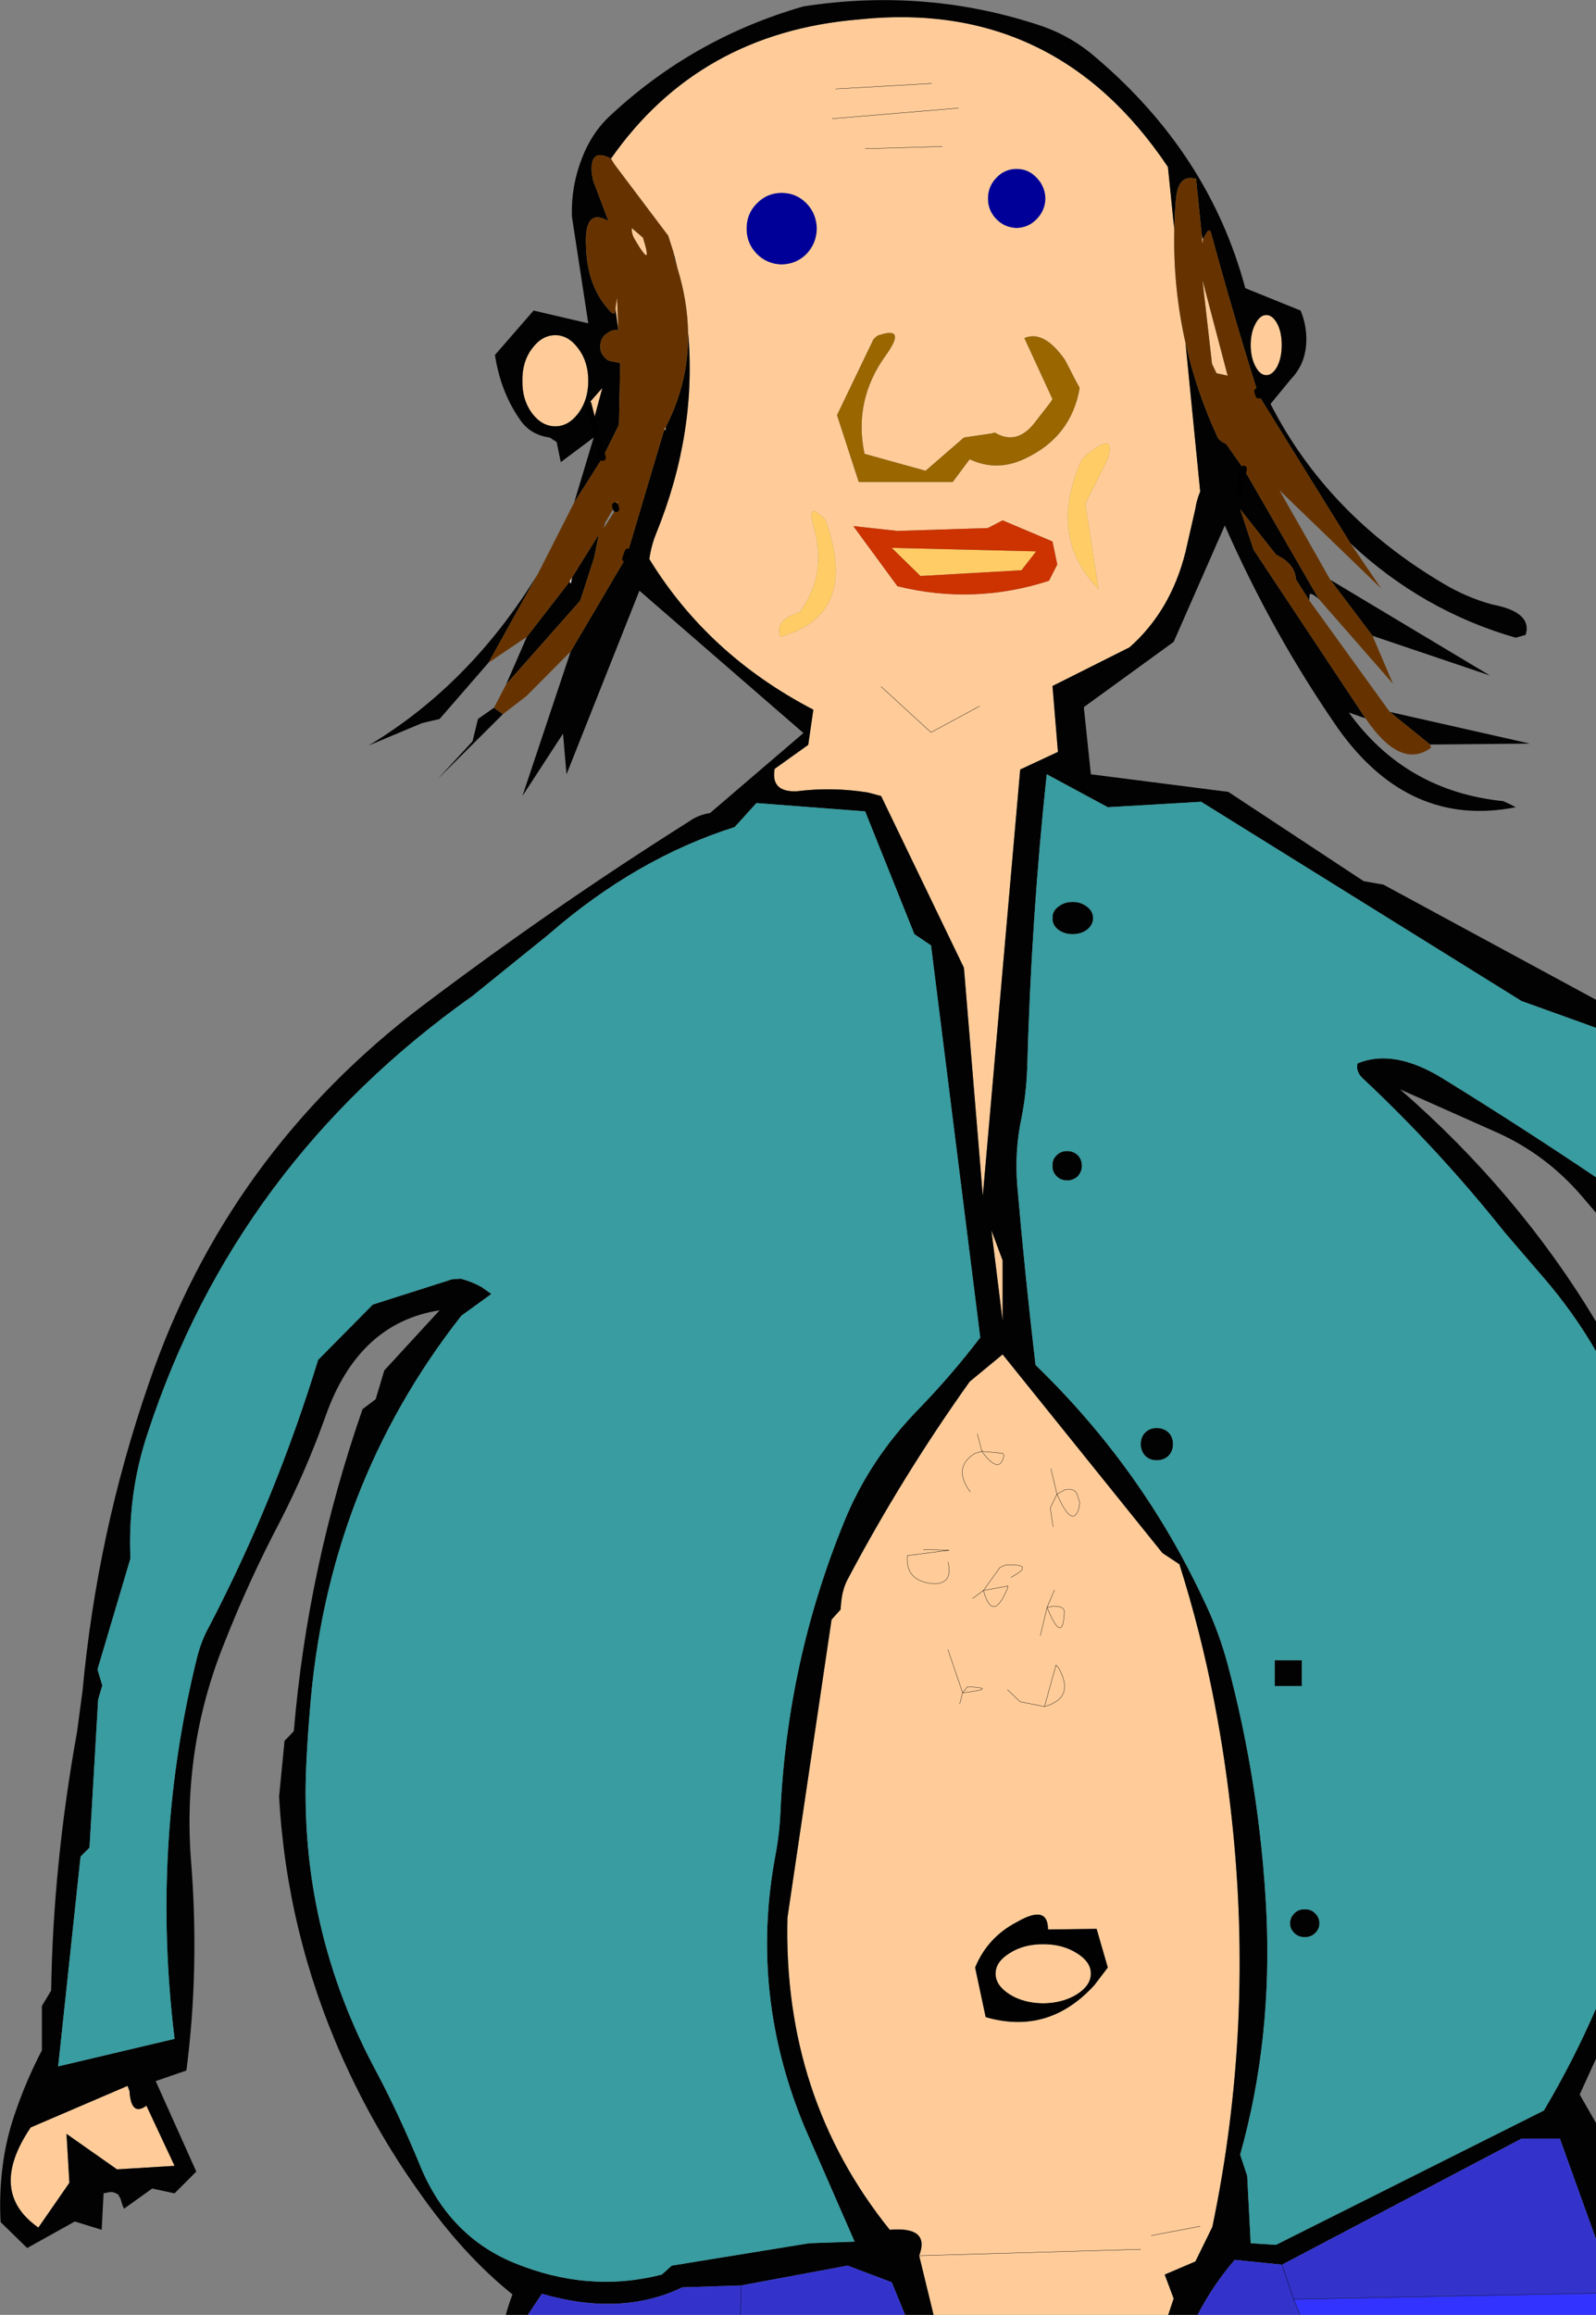
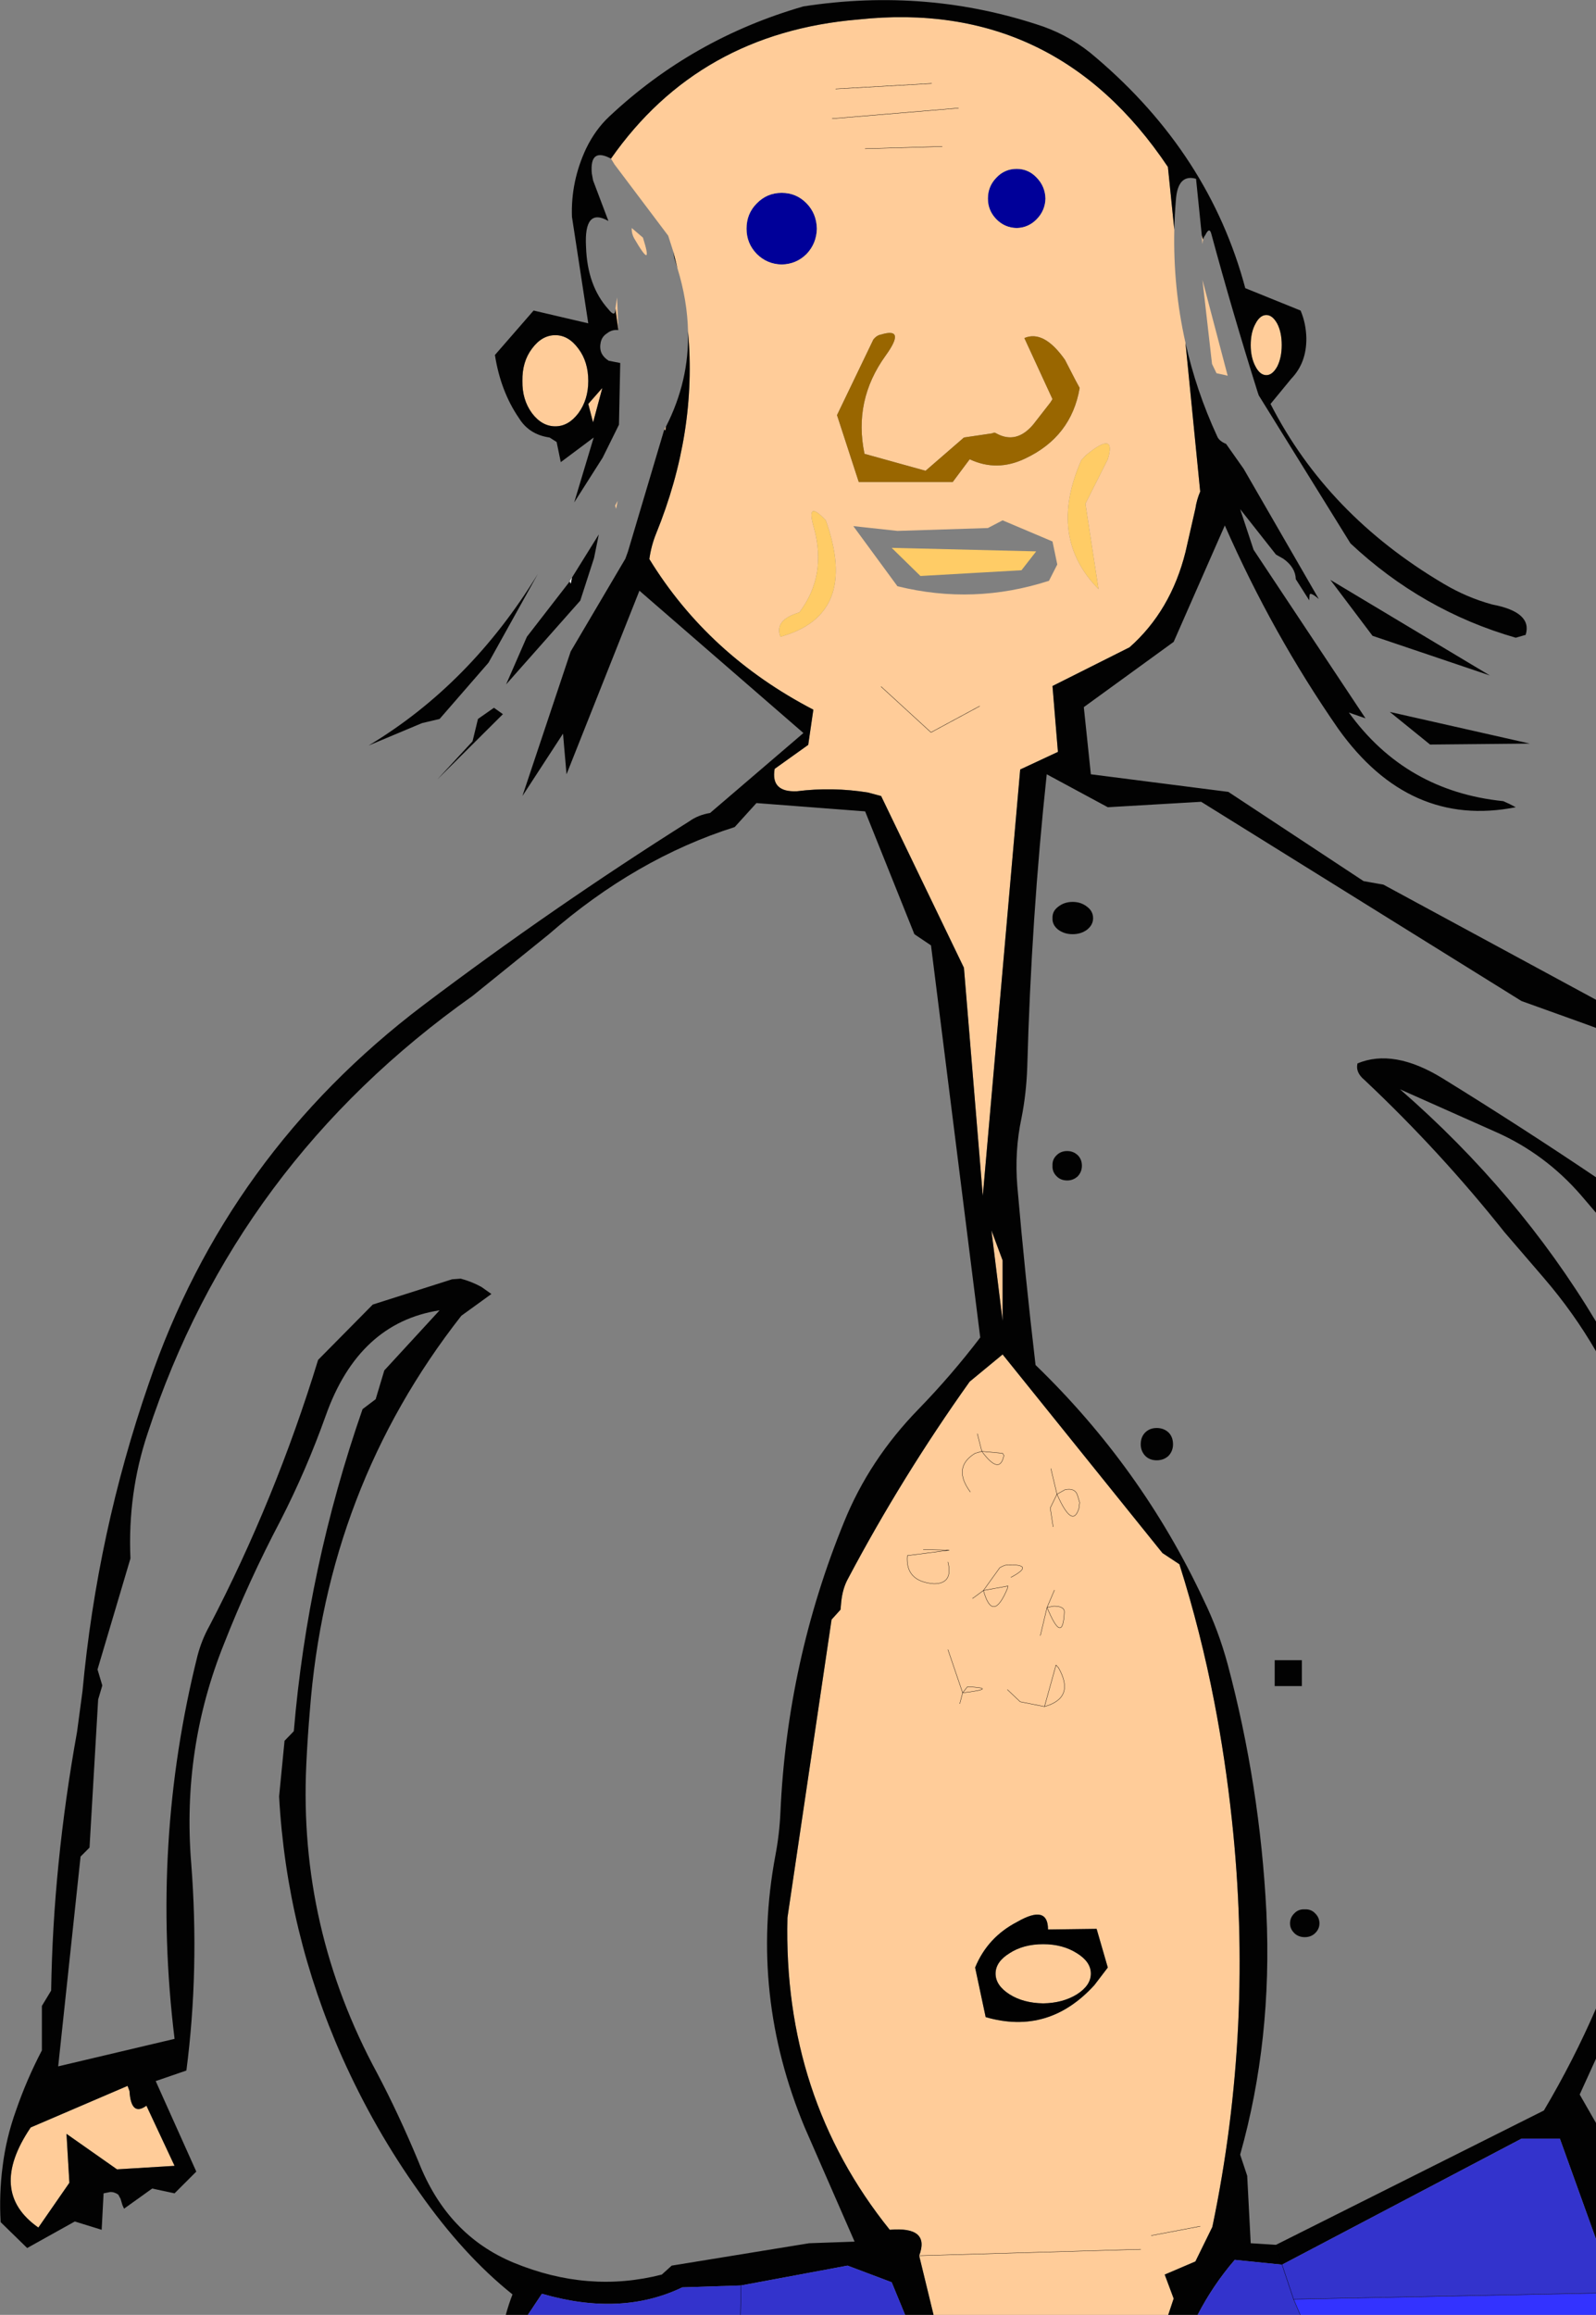
<svg xmlns="http://www.w3.org/2000/svg" height="361.9px" width="249.6px">
  <rect width="100%" height="100%" fill="#808080" stroke="none" />
  <g transform="matrix(1.0, 0.0, 0.0, 1.0, -371.35, -58.1)">
    <path d="M527.15 92.35 Q525.85 91.0 525.85 89.15 525.85 87.25 527.15 85.9 528.45 84.5 530.35 84.5 532.2 84.5 533.5 85.9 534.8 87.25 534.85 89.15 534.8 91.0 533.5 92.35 532.2 93.7 530.35 93.75 528.45 93.7 527.15 92.35 M497.5 89.9 Q499.05 91.5 499.1 93.85 499.05 96.15 497.5 97.8 495.9 99.4 493.6 99.45 491.3 99.4 489.7 97.8 488.1 96.15 488.1 93.85 488.1 91.5 489.7 89.9 491.3 88.25 493.6 88.25 495.9 88.25 497.5 89.9" fill="#000099" fill-rule="evenodd" stroke="none" />
    <path d="M497.5 89.9 Q495.9 88.25 493.6 88.25 491.3 88.25 489.7 89.9 488.1 91.5 488.1 93.85 488.1 96.15 489.7 97.8 491.3 99.4 493.6 99.45 495.9 99.4 497.5 97.8 499.05 96.15 499.1 93.85 499.05 91.5 497.5 89.9 M527.15 92.35 Q528.45 93.7 530.35 93.75 532.2 93.7 533.5 92.35 534.8 91.0 534.85 89.15 534.8 87.25 533.5 85.9 532.2 84.5 530.35 84.5 528.45 84.5 527.15 85.9 525.85 87.25 525.85 89.15 525.85 91.0 527.15 92.35 M506.65 81.35 L518.7 81.0 506.65 81.35 M502.05 72.0 L517.05 71.15 502.05 72.0 M501.5 76.65 L521.25 75.0 501.5 76.65 M554.05 420.0 L517.35 420.0 515.1 410.75 Q516.85 406.15 510.5 406.7 493.8 385.95 494.5 357.9 L501.4 311.3 502.8 309.75 502.9 308.65 Q503.1 306.45 504.0 304.85 512.45 288.9 523.0 274.1 L528.15 269.85 553.15 300.9 555.8 302.65 Q559.15 313.25 561.25 324.15 563.0 333.2 564.0 342.55 567.5 374.9 560.95 406.25 L558.3 411.65 553.5 413.7 554.9 417.45 554.05 420.0 M464.1 124.15 L463.35 121.25 465.55 118.75 464.1 124.15 M559.3 94.9 L559.5 95.55 559.4 96.25 559.3 94.9 M555.0 94.0 Q554.8 103.05 556.75 111.7 L559.05 134.95 Q558.5 136.25 558.3 137.6 L556.75 144.4 Q554.45 153.6 548.0 159.3 L535.95 165.35 536.8 175.65 530.9 178.4 525.05 245.05 522.1 209.4 509.15 182.55 507.1 182.0 Q501.5 181.1 496.0 181.8 491.85 182.0 492.5 178.3 L497.75 174.55 498.55 169.05 Q482.1 160.5 472.9 145.5 473.2 143.4 473.95 141.55 480.4 125.7 478.95 109.9 478.85 105.1 477.3 100.05 L476.65 97.45 475.85 94.95 467.45 83.8 466.9 82.9 Q480.65 63.25 505.55 61.15 536.35 57.85 554.0 84.2 L555.0 94.0 M567.7 108.7 Q568.4 107.35 569.4 107.35 570.35 107.35 571.1 108.7 571.8 110.05 571.8 112.05 571.8 114.0 571.1 115.4 570.35 116.75 569.4 116.75 568.4 116.75 567.7 115.4 566.95 114.0 566.95 112.05 566.95 110.05 567.7 108.7 M563.0 116.75 L561.6 116.45 560.9 115.0 559.4 101.85 563.35 116.85 563.0 116.75 M539.55 117.55 L537.9 114.35 Q534.6 109.65 531.55 110.95 L535.95 120.5 535.6 121.05 532.95 124.45 Q530.3 127.6 527.15 125.85 526.9 125.65 526.5 125.85 L522.1 126.5 516.1 131.7 506.55 129.05 Q504.8 120.7 509.85 113.7 513.1 109.2 509.15 110.4 508.5 110.5 507.95 111.15 L502.25 123.0 505.65 133.45 520.35 133.45 523.0 129.9 Q527.25 131.9 531.65 129.8 538.9 126.4 540.2 118.75 L539.55 117.55 M541.2 129.25 L540.45 130.05 Q535.15 142.1 543.15 150.2 L541.1 136.85 544.6 129.9 Q546.0 125.3 541.2 129.25 M535.95 142.75 L528.15 139.45 525.85 140.65 511.7 141.1 504.8 140.35 511.7 149.75 Q523.65 152.7 535.4 148.9 L536.7 146.35 535.95 142.75 M498.65 140.65 Q500.7 148.1 496.35 153.85 492.4 155.0 493.4 157.65 505.75 154.25 500.5 139.45 497.3 136.05 498.65 140.65 M509.15 165.45 L516.95 172.6 524.55 168.5 516.95 172.6 509.15 165.45 M467.6 106.35 L467.85 104.6 468.05 109.7 467.6 106.35 M470.55 95.4 Q470.1 94.6 470.15 93.75 L471.9 95.25 Q473.6 100.65 470.55 95.4 M453.05 117.65 Q453.0 114.65 454.55 112.6 456.1 110.5 458.2 110.5 460.25 110.5 461.8 112.6 463.35 114.65 463.35 117.65 463.35 120.6 461.8 122.7 460.25 124.75 458.2 124.75 456.1 124.75 454.55 122.7 453.0 120.6 453.05 117.65 M467.7 137.65 L467.55 137.15 467.95 136.4 467.7 137.65 M475.25 125.2 L475.5 124.8 475.4 125.45 475.25 125.2 M391.3 384.2 L391.6 385.0 Q391.85 389.05 394.25 387.3 L398.65 396.7 389.65 397.25 381.75 391.7 382.2 399.35 377.35 406.35 Q369.35 400.75 376.15 390.7 L391.3 384.2 M528.15 264.6 L526.4 250.45 528.15 255.15 528.15 264.6 M528.35 285.65 Q527.7 288.8 524.9 285.0 L528.15 285.3 528.35 285.65 528.15 285.3 524.9 285.0 Q527.7 288.8 528.35 285.65 M524.2 282.25 L524.9 285.0 523.85 285.3 Q520.25 287.5 523.1 291.35 520.25 287.5 523.85 285.3 L524.9 285.0 524.2 282.25 M549.75 409.75 L515.1 410.75 549.75 409.75 M536.05 296.8 L535.6 293.85 536.65 291.7 Q539.1 297.25 540.1 293.85 L540.2 293.0 539.9 292.0 Q539.55 290.65 537.9 291.0 L536.65 291.7 535.7 287.7 536.65 291.7 537.9 291.0 Q539.55 290.65 539.9 292.0 L540.2 293.0 540.1 293.85 Q539.1 297.25 536.65 291.7 L535.6 293.85 536.05 296.8 M521.45 324.45 L521.9 322.75 Q527.7 322.05 522.65 321.8 L521.9 322.75 519.6 316.0 521.9 322.75 522.65 321.8 Q527.7 322.05 521.9 322.75 L521.45 324.45 M519.6 302.3 Q520.45 305.7 517.4 305.7 512.9 305.35 513.25 301.3 L519.8 300.45 515.75 300.35 519.8 300.45 513.25 301.3 Q512.9 305.35 517.4 305.7 520.45 305.7 519.6 302.3 M523.45 308.0 L525.15 306.75 Q526.6 311.95 528.9 306.45 L529.0 306.05 525.15 306.75 527.7 303.2 Q528.25 302.85 528.8 302.75 533.4 302.6 529.45 304.7 533.4 302.6 528.8 302.75 528.25 302.85 527.7 303.2 L525.15 306.75 529.0 306.05 528.9 306.45 Q526.6 311.95 525.15 306.75 L523.45 308.0 M535.1 309.4 Q537.55 315.35 537.8 310.2 537.9 309.2 536.15 309.2 L535.1 309.4 534.05 313.8 535.1 309.4 536.25 306.7 535.1 309.4 536.15 309.2 Q537.9 309.2 537.8 310.2 537.55 315.35 535.1 309.4 M534.7 324.9 Q539.55 323.55 536.9 318.85 L536.5 318.4 534.7 324.9 530.9 324.15 528.9 322.25 530.9 324.15 534.7 324.9 536.5 318.4 536.9 318.85 Q539.55 323.55 534.7 324.9 M529.25 369.9 Q527.05 368.5 527.05 366.65 527.05 364.8 529.25 363.45 531.4 362.05 534.5 362.05 537.55 362.05 539.75 363.45 541.95 364.8 541.95 366.65 541.95 368.5 539.75 369.9 537.55 371.25 534.5 371.3 531.4 371.25 529.25 369.9 M523.85 365.7 L525.5 373.45 Q535.35 376.3 542.5 368.45 L544.6 365.7 542.85 359.65 535.25 359.75 Q535.25 355.8 530.45 358.55 525.8 360.95 523.85 365.7 M559.05 406.15 L551.4 407.6 559.05 406.15" fill="#ffcc99" fill-rule="evenodd" stroke="none" />
    <path d="M461.15 136.65 L464.2 126.5 459.05 130.35 458.4 127.2 457.3 126.5 Q454.1 126.05 452.5 123.45 449.65 119.3 448.75 113.6 L454.8 106.65 463.35 108.65 460.8 92.0 Q460.6 86.5 463.0 81.35 464.45 78.35 466.65 76.3 479.65 64.1 497.0 59.1 516.4 56.1 534.5 62.25 539.1 63.9 542.75 67.1 560.5 82.2 566.1 103.15 L574.75 106.65 Q575.6 108.65 575.65 110.95 575.7 114.8 573.3 117.3 L570.05 121.25 Q578.9 138.6 597.1 149.35 600.7 151.5 604.7 152.6 611.05 153.8 609.95 157.35 L608.4 157.8 Q593.8 153.6 582.55 143.05 L568.2 119.9 568.0 119.3 Q564.0 106.55 560.8 94.7 560.5 93.5 559.85 94.85 559.6 95.15 559.5 95.55 L559.3 94.9 558.4 86.05 Q555.55 85.25 555.25 89.35 555.05 91.7 555.0 94.0 L554.0 84.2 Q536.35 57.85 505.55 61.15 480.65 63.25 466.9 82.9 463.55 81.1 463.9 85.2 L464.1 86.3 466.5 92.65 Q462.65 90.45 463.0 96.7 463.2 102.8 466.5 106.45 467.6 107.85 467.6 106.35 L468.05 109.7 Q467.05 109.6 466.3 110.2 465.5 110.7 465.3 111.6 465.1 112.5 465.4 113.25 465.75 114.0 466.55 114.5 L468.35 114.85 468.15 124.5 465.6 129.65 461.15 136.65 M579.4 148.75 L604.35 163.7 586.0 157.5 579.4 148.75 M577.6 151.75 Q576.15 150.5 576.15 151.2 L576.1 151.95 574.0 148.65 Q573.95 146.8 572.05 145.45 L570.9 144.8 565.3 137.7 567.4 144.05 584.9 170.4 582.3 169.5 Q591.2 181.8 606.45 183.35 607.4 183.75 608.4 184.3 591.75 187.6 580.65 172.05 570.35 157.2 562.9 140.25 L554.9 158.45 540.85 168.65 541.95 179.15 563.45 181.9 584.6 195.85 587.7 196.4 620.95 214.4 620.95 218.8 619.6 218.3 609.3 214.6 559.2 183.45 544.6 184.3 535.05 179.15 Q532.65 201.5 532.0 225.0 531.85 229.15 531.1 232.9 530.0 238.05 530.45 243.55 531.65 257.45 533.3 271.5 549.95 287.6 559.6 308.25 561.9 312.95 563.35 318.3 568.4 337.25 569.4 357.0 570.35 377.05 565.3 394.95 L566.4 398.25 566.95 408.8 570.9 409.05 612.8 388.05 Q617.45 380.2 620.95 372.1 L620.95 379.95 618.4 385.55 620.95 390.0 620.95 408.15 615.3 392.45 609.3 392.45 571.85 412.15 564.45 411.4 Q561.05 415.35 558.65 420.0 L554.05 420.0 554.9 417.45 553.5 413.7 558.3 411.65 560.95 406.25 Q567.5 374.9 564.0 342.55 563.0 333.2 561.25 324.15 559.15 313.25 555.8 302.65 L553.15 300.9 528.15 269.85 523.0 274.1 Q512.45 288.9 504.0 304.85 503.1 306.45 502.9 308.65 L502.8 309.75 501.4 311.3 494.5 357.9 Q493.8 385.95 510.5 406.7 516.85 406.15 515.1 410.75 L517.35 420.0 512.9 420.0 510.8 414.9 503.9 412.3 487.25 415.4 478.05 415.7 Q468.5 420.3 456.1 416.7 L453.9 420.0 450.45 420.0 Q450.9 418.35 451.5 416.8 443.8 410.65 436.9 400.8 429.9 391.0 424.85 379.7 416.15 360.1 415.0 338.95 L415.85 330.25 417.3 328.75 Q419.45 303.15 428.05 278.4 L430.1 276.85 431.45 272.35 440.1 262.95 Q427.45 264.9 422.3 279.4 419.25 287.95 415.2 295.85 410.25 305.25 406.4 315.05 399.8 331.45 401.25 349.35 402.55 366.0 400.5 381.8 L395.7 383.45 402.05 397.6 398.65 401.0 395.15 400.25 390.75 403.4 390.5 402.85 390.2 401.85 389.85 401.2 Q389.2 400.75 388.55 400.8 L387.55 401.0 387.25 406.7 383.05 405.4 375.6 409.55 371.45 405.5 Q371.2 401.1 371.75 396.85 372.3 392.35 373.85 388.05 375.5 383.25 377.9 378.65 L377.9 371.7 379.35 369.3 Q379.65 349.65 383.4 328.85 L384.25 322.5 Q386.55 297.7 394.6 274.45 406.85 238.5 437.55 215.25 457.75 200.0 479.15 186.5 480.55 185.5 482.4 185.2 L497.0 172.7 471.35 150.45 459.95 179.15 459.4 172.8 453.05 182.55 460.6 159.95 469.15 145.45 469.55 144.35 475.25 125.2 475.4 125.45 475.5 124.8 Q479.15 117.65 478.95 109.9 480.4 125.7 473.95 141.55 473.2 143.4 472.9 145.5 482.1 160.5 498.55 169.05 L497.75 174.55 492.5 178.3 Q491.85 182.0 496.0 181.8 501.5 181.1 507.1 182.0 L509.15 182.55 522.1 209.4 525.05 245.05 530.9 178.4 536.8 175.65 535.95 165.35 548.0 159.3 Q554.45 153.6 556.75 144.4 L558.3 137.6 Q558.5 136.25 559.05 134.95 L556.75 111.7 Q558.4 119.15 561.7 126.3 562.0 127.05 563.1 127.5 L565.85 131.4 577.6 151.75 M588.7 169.4 L610.6 174.35 595.0 174.5 588.7 169.4 M620.95 242.15 L620.95 247.7 618.6 244.95 Q613.0 238.5 605.35 235.1 L590.3 228.4 Q608.85 244.55 620.95 264.7 L620.95 269.35 Q617.45 263.3 612.8 257.9 L606.65 250.75 Q596.55 238.05 584.75 226.95 583.3 225.75 583.65 224.35 589.3 222.0 596.9 226.65 609.3 234.3 620.95 242.15 M450.0 169.75 L439.75 179.95 445.25 174.0 446.1 170.5 448.6 168.75 450.0 169.75 M450.5 165.1 L453.75 157.65 460.45 149.0 460.6 149.35 460.8 148.4 465.0 141.65 464.25 145.35 462.1 152.0 450.5 165.1 M447.75 161.7 L440.1 170.5 437.35 171.15 429.0 174.65 Q444.9 165.1 455.45 147.85 L447.75 161.7 M464.1 124.15 L465.6 129.65 464.1 124.15 465.55 118.75 463.35 121.25 464.1 124.15 M476.65 97.45 L477.3 100.05 476.8 98.45 476.65 97.45 M567.7 108.7 Q566.95 110.05 566.95 112.05 566.95 114.0 567.7 115.4 568.4 116.75 569.4 116.75 570.35 116.75 571.1 115.4 571.8 114.0 571.8 112.05 571.8 110.05 571.1 108.7 570.35 107.35 569.4 107.35 568.4 107.35 567.7 108.7 M565.85 131.4 L565.1 135.3 565.85 131.4 M453.05 117.65 Q453.0 120.6 454.55 122.7 456.1 124.75 458.2 124.75 460.25 124.75 461.8 122.7 463.35 120.6 463.35 117.65 463.35 114.65 461.8 112.6 460.25 110.5 458.2 110.5 456.1 110.5 454.55 112.6 453.0 114.65 453.05 117.65 M486.25 187.4 Q470.8 192.3 457.2 204.15 L445.25 213.8 Q408.25 240.0 394.45 282.15 391.3 291.55 391.75 301.75 L386.6 319.1 387.35 321.6 386.7 323.8 385.35 346.95 383.95 348.35 380.45 381.15 398.65 376.85 Q394.9 346.25 402.25 316.9 402.9 314.45 404.1 312.3 414.4 292.55 421.1 270.7 L429.65 262.05 442.05 258.1 443.4 258.0 Q445.1 258.45 446.65 259.3 L448.2 260.4 443.5 263.8 Q422.45 290.65 419.8 325.65 419.45 329.7 419.25 334.0 418.05 359.55 430.35 382.25 433.7 388.6 436.8 396.05 441.3 407.55 451.7 411.85 463.35 416.65 474.85 413.7 L476.4 412.3 497.9 408.8 505.0 408.55 497.2 390.7 Q488.55 369.95 492.6 348.25 493.25 344.85 493.4 341.45 494.45 317.85 503.35 296.05 507.3 286.3 515.0 278.4 520.15 273.1 524.65 267.2 L516.95 205.9 514.35 204.15 506.65 184.95 489.65 183.65 486.25 187.4 M391.3 384.2 L376.15 390.7 Q369.35 400.75 377.35 406.35 L382.2 399.35 381.75 391.7 389.65 397.25 398.65 396.7 394.25 387.3 Q391.85 389.05 391.6 385.0 L391.3 384.2 M538.25 242.65 Q537.25 242.65 536.6 242.0 535.9 241.3 535.95 240.35 535.9 239.35 536.6 238.7 537.25 238.05 538.25 238.05 539.2 238.05 539.9 238.7 540.55 239.35 540.55 240.35 540.55 241.3 539.9 242.0 539.2 242.65 538.25 242.65 M539.1 199.1 Q540.4 199.1 541.35 199.85 542.3 200.55 542.3 201.65 542.3 202.7 541.35 203.45 540.4 204.15 539.1 204.15 537.8 204.15 536.85 203.45 535.9 202.7 535.95 201.65 535.9 200.55 536.85 199.85 537.8 199.1 539.1 199.1 M528.15 264.6 L528.15 255.15 526.4 250.45 528.15 264.6 M549.75 283.9 Q549.75 282.75 550.45 282.05 551.15 281.35 552.25 281.35 553.35 281.35 554.1 282.05 554.8 282.75 554.8 283.9 554.8 284.95 554.1 285.7 553.35 286.4 552.25 286.4 551.15 286.4 550.45 285.7 549.75 284.95 549.75 283.9 M570.7 321.7 L570.7 317.65 574.95 317.65 574.95 321.7 570.7 321.7 M573.75 357.25 Q574.4 356.55 575.4 356.6 576.4 356.55 577.05 357.25 577.7 357.9 577.7 358.8 577.7 359.65 577.05 360.3 576.4 360.95 575.4 360.95 574.4 360.95 573.75 360.3 573.1 359.65 573.1 358.8 573.1 357.9 573.75 357.25 M571.85 412.15 L570.9 409.05 571.85 412.15" fill="#020202" fill-rule="evenodd" stroke="none" />
-     <path d="M582.55 143.05 L587.35 150.1 571.45 134.75 579.4 148.75 586.0 157.5 589.2 165.0 577.6 151.75 565.85 131.4 563.1 127.5 Q562.0 127.05 561.7 126.3 558.4 119.15 556.75 111.7 554.8 103.05 555.0 94.0 555.05 91.7 555.25 89.35 555.55 85.25 558.4 86.05 L559.3 94.9 559.4 96.25 559.5 95.55 Q559.6 95.15 559.85 94.85 560.5 93.5 560.8 94.7 564.0 106.55 568.0 119.3 L568.2 119.9 582.55 143.05 M576.1 151.95 L588.7 169.4 595.0 174.5 595.15 175.0 Q590.4 178.5 584.9 170.4 L567.4 144.05 565.3 137.7 570.9 144.8 572.05 145.45 Q573.95 146.8 574.0 148.65 L576.1 151.95 M460.6 159.95 L453.65 166.95 450.0 169.75 448.6 168.75 450.5 165.1 462.1 152.0 464.25 145.35 465.0 141.65 460.8 148.4 460.45 149.0 453.75 157.65 447.75 161.7 455.45 147.85 461.15 136.65 465.6 129.65 468.15 124.5 468.35 114.85 466.55 114.5 Q465.75 114.0 465.4 113.25 465.1 112.5 465.3 111.6 465.5 110.7 466.3 110.2 467.05 109.6 468.05 109.7 L467.85 104.6 467.6 106.35 Q467.6 107.85 466.5 106.45 463.2 102.8 463.0 96.7 462.65 90.45 466.5 92.65 L464.1 86.3 463.9 85.2 Q463.55 81.1 466.9 82.9 L467.45 83.8 475.85 94.95 476.65 97.45 476.8 98.45 477.3 100.05 Q478.85 105.1 478.95 109.9 479.15 117.65 475.5 124.8 L475.25 125.2 469.55 144.35 469.15 145.45 460.6 159.95 M563.0 116.75 L563.35 116.85 559.4 101.85 560.9 115.0 561.6 116.45 563.0 116.75 M470.55 95.4 Q473.6 100.65 471.9 95.25 L470.15 93.75 Q470.1 94.6 470.55 95.4 M467.55 137.15 L466.0 139.8 465.75 140.7 467.7 137.65 467.95 136.4 467.55 137.15" fill="#663300" fill-rule="evenodd" stroke="none" />
    <path d="M539.55 117.55 L540.2 118.75 Q538.9 126.4 531.65 129.8 527.25 131.9 523.0 129.9 L520.35 133.45 505.65 133.45 502.25 123.0 507.95 111.15 Q508.5 110.5 509.15 110.4 513.1 109.2 509.85 113.7 504.8 120.7 506.55 129.05 L516.1 131.7 522.1 126.5 526.5 125.85 Q526.9 125.65 527.15 125.85 530.3 127.6 532.95 124.45 L535.6 121.05 535.95 120.5 531.55 110.95 Q534.6 109.65 537.9 114.35 L539.55 117.55" fill="#996600" fill-rule="evenodd" stroke="none" />
    <path d="M541.2 129.25 Q546.0 125.3 544.6 129.9 L541.1 136.85 543.15 150.2 Q535.15 142.1 540.45 130.05 L541.2 129.25 M533.4 144.3 L531.1 147.25 515.3 148.15 510.8 143.75 533.4 144.3 M498.65 140.65 Q497.3 136.05 500.5 139.45 505.75 154.25 493.4 157.65 492.4 155.0 496.35 153.85 500.7 148.1 498.65 140.65" fill="#ffcc66" fill-rule="evenodd" stroke="none" />
-     <path d="M535.95 142.75 L536.7 146.35 535.4 148.9 Q523.65 152.7 511.7 149.75 L504.8 140.35 511.7 141.1 525.85 140.65 528.15 139.45 535.95 142.75 M533.4 144.3 L510.8 143.75 515.3 148.15 531.1 147.25 533.4 144.3" fill="#cc3300" fill-rule="evenodd" stroke="none" />
-     <path d="M620.95 218.8 L620.95 242.15 Q609.3 234.3 596.9 226.65 589.3 222.0 583.65 224.35 583.3 225.75 584.75 226.95 596.55 238.05 606.65 250.75 L612.8 257.9 Q617.45 263.3 620.95 269.35 L620.95 372.1 Q617.45 380.2 612.8 388.05 L570.9 409.05 566.95 408.8 566.4 398.25 565.3 394.95 Q570.35 377.05 569.4 357.0 568.4 337.25 563.35 318.3 561.9 312.95 559.6 308.25 549.95 287.6 533.3 271.5 531.65 257.45 530.45 243.55 530.0 238.05 531.1 232.9 531.85 229.15 532.0 225.0 532.65 201.5 535.05 179.15 L544.6 184.3 559.2 183.45 609.3 214.6 619.6 218.3 620.95 218.8 M486.25 187.4 L489.65 183.65 506.65 184.95 514.35 204.15 516.95 205.9 524.65 267.2 Q520.15 273.1 515.0 278.4 507.3 286.3 503.35 296.05 494.45 317.85 493.4 341.45 493.25 344.85 492.6 348.25 488.55 369.95 497.2 390.7 L505.0 408.55 497.9 408.8 476.4 412.3 474.85 413.7 Q463.35 416.65 451.7 411.85 441.3 407.55 436.8 396.05 433.7 388.6 430.35 382.25 418.05 359.55 419.25 334.0 419.45 329.7 419.8 325.65 422.45 290.65 443.5 263.8 L448.2 260.4 446.65 259.3 Q445.1 258.45 443.4 258.0 L442.05 258.1 429.65 262.05 421.1 270.7 Q414.4 292.55 404.1 312.3 402.9 314.45 402.25 316.9 394.9 346.25 398.65 376.85 L380.45 381.15 383.95 348.35 385.35 346.95 386.7 323.8 387.35 321.6 386.6 319.1 391.75 301.75 Q391.3 291.55 394.45 282.15 408.25 240.0 445.25 213.8 L457.2 204.15 Q470.8 192.3 486.25 187.4 M539.1 199.1 Q537.8 199.1 536.85 199.85 535.9 200.55 535.95 201.65 535.9 202.7 536.85 203.45 537.8 204.15 539.1 204.15 540.4 204.15 541.35 203.45 542.3 202.7 542.3 201.65 542.3 200.55 541.35 199.85 540.4 199.1 539.1 199.1 M538.25 242.65 Q539.2 242.65 539.9 242.0 540.55 241.3 540.55 240.35 540.55 239.35 539.9 238.7 539.2 238.05 538.25 238.05 537.25 238.05 536.6 238.7 535.9 239.35 535.95 240.35 535.9 241.3 536.6 242.0 537.25 242.65 538.25 242.65 M549.75 283.9 Q549.75 284.95 550.45 285.7 551.15 286.4 552.25 286.4 553.35 286.4 554.1 285.7 554.8 284.95 554.8 283.9 554.8 282.75 554.1 282.05 553.35 281.35 552.25 281.35 551.15 281.35 550.45 282.05 549.75 282.75 549.75 283.9 M570.7 321.7 L574.95 321.7 574.95 317.65 570.7 317.65 570.7 321.7 M573.75 357.25 Q573.1 357.9 573.1 358.8 573.1 359.65 573.75 360.3 574.4 360.95 575.4 360.95 576.4 360.95 577.05 360.3 577.7 359.65 577.7 358.8 577.7 357.9 577.05 357.25 576.4 356.55 575.4 356.6 574.4 356.55 573.75 357.25" fill="#389ca0" fill-rule="evenodd" stroke="none" />
    <path d="M460.45 149.0 L460.8 148.4 460.6 149.35 460.45 149.0" fill="#fdfdfd" fill-rule="evenodd" stroke="none" />
    <path d="M529.25 369.9 Q531.4 371.25 534.5 371.3 537.55 371.25 539.75 369.9 541.95 368.5 541.95 366.65 541.95 364.8 539.75 363.45 537.55 362.05 534.5 362.05 531.4 362.05 529.25 363.45 527.05 364.8 527.05 366.65 527.05 368.5 529.25 369.9 M523.85 365.7 Q525.8 360.95 530.45 358.55 535.25 355.8 535.25 359.75 L542.85 359.65 544.6 365.7 542.5 368.45 Q535.35 376.3 525.5 373.45 L523.85 365.7" fill="#010101" fill-rule="evenodd" stroke="none" />
    <path d="M620.95 408.15 L620.95 416.6 573.65 417.55 574.7 420.0 558.65 420.0 Q561.05 415.35 564.45 411.4 L571.85 412.15 609.3 392.45 615.3 392.45 620.95 408.15 M512.9 420.0 L487.15 420.0 453.9 420.0 456.1 416.7 Q468.5 420.3 478.05 415.7 L487.25 415.4 503.9 412.3 510.8 414.9 512.9 420.0 M571.85 412.15 L573.65 417.55 571.85 412.15 M487.15 420.0 L487.25 415.4 487.15 420.0" fill="#3333cc" fill-rule="evenodd" stroke="none" />
    <path d="M620.95 416.6 L620.95 420.0 574.7 420.0 573.65 417.55 620.95 416.6" fill="#3333ff" fill-rule="evenodd" stroke="none" />
    <path d="M521.25 75.0 L501.5 76.65 M517.05 71.15 L502.05 72.0 M518.7 81.0 L506.65 81.35 M524.55 168.5 L516.95 172.6 509.15 165.45 M523.1 291.35 Q520.25 287.5 523.85 285.3 L524.9 285.0 524.2 282.25 M528.35 285.65 L528.15 285.3 524.9 285.0 Q527.7 288.8 528.35 285.65 M515.1 410.75 L549.75 409.75 M535.7 287.7 L536.65 291.7 537.9 291.0 Q539.55 290.65 539.9 292.0 L540.2 293.0 540.1 293.85 Q539.1 297.25 536.65 291.7 L535.6 293.85 536.05 296.8 M528.9 322.25 L530.9 324.15 534.7 324.9 536.5 318.4 536.9 318.85 Q539.55 323.55 534.7 324.9 M534.05 313.8 L535.1 309.4 536.25 306.7 M535.1 309.4 L536.15 309.2 Q537.9 309.2 537.8 310.2 537.55 315.35 535.1 309.4 M529.45 304.7 Q533.4 302.6 528.8 302.75 528.25 302.85 527.7 303.2 L525.15 306.75 529.0 306.05 528.9 306.45 Q526.6 311.95 525.15 306.75 L523.45 308.0 M515.75 300.35 L519.8 300.45 513.25 301.3 Q512.9 305.35 517.4 305.7 520.45 305.7 519.6 302.3 M519.6 316.0 L521.9 322.75 522.65 321.8 Q527.7 322.05 521.9 322.75 L521.45 324.45 M570.9 409.05 L571.85 412.15 573.65 417.55 574.7 420.0 M620.95 416.6 L573.65 417.55 M551.4 407.6 L559.05 406.15 M487.25 415.4 L487.15 420.0" fill="none" stroke="#000000" stroke-linecap="round" stroke-linejoin="round" stroke-width="0.05" />
-     <path d="M465.6 129.65 L464.1 124.15 463.35 121.25 M568.0 119.3 L568.2 119.9 M565.1 135.3 L565.85 131.4 M467.7 137.65 L467.55 137.15 M469.15 145.45 L469.55 144.35" fill="none" stroke="#000000" stroke-linecap="round" stroke-linejoin="round" stroke-width="1.0" />
  </g>
</svg>